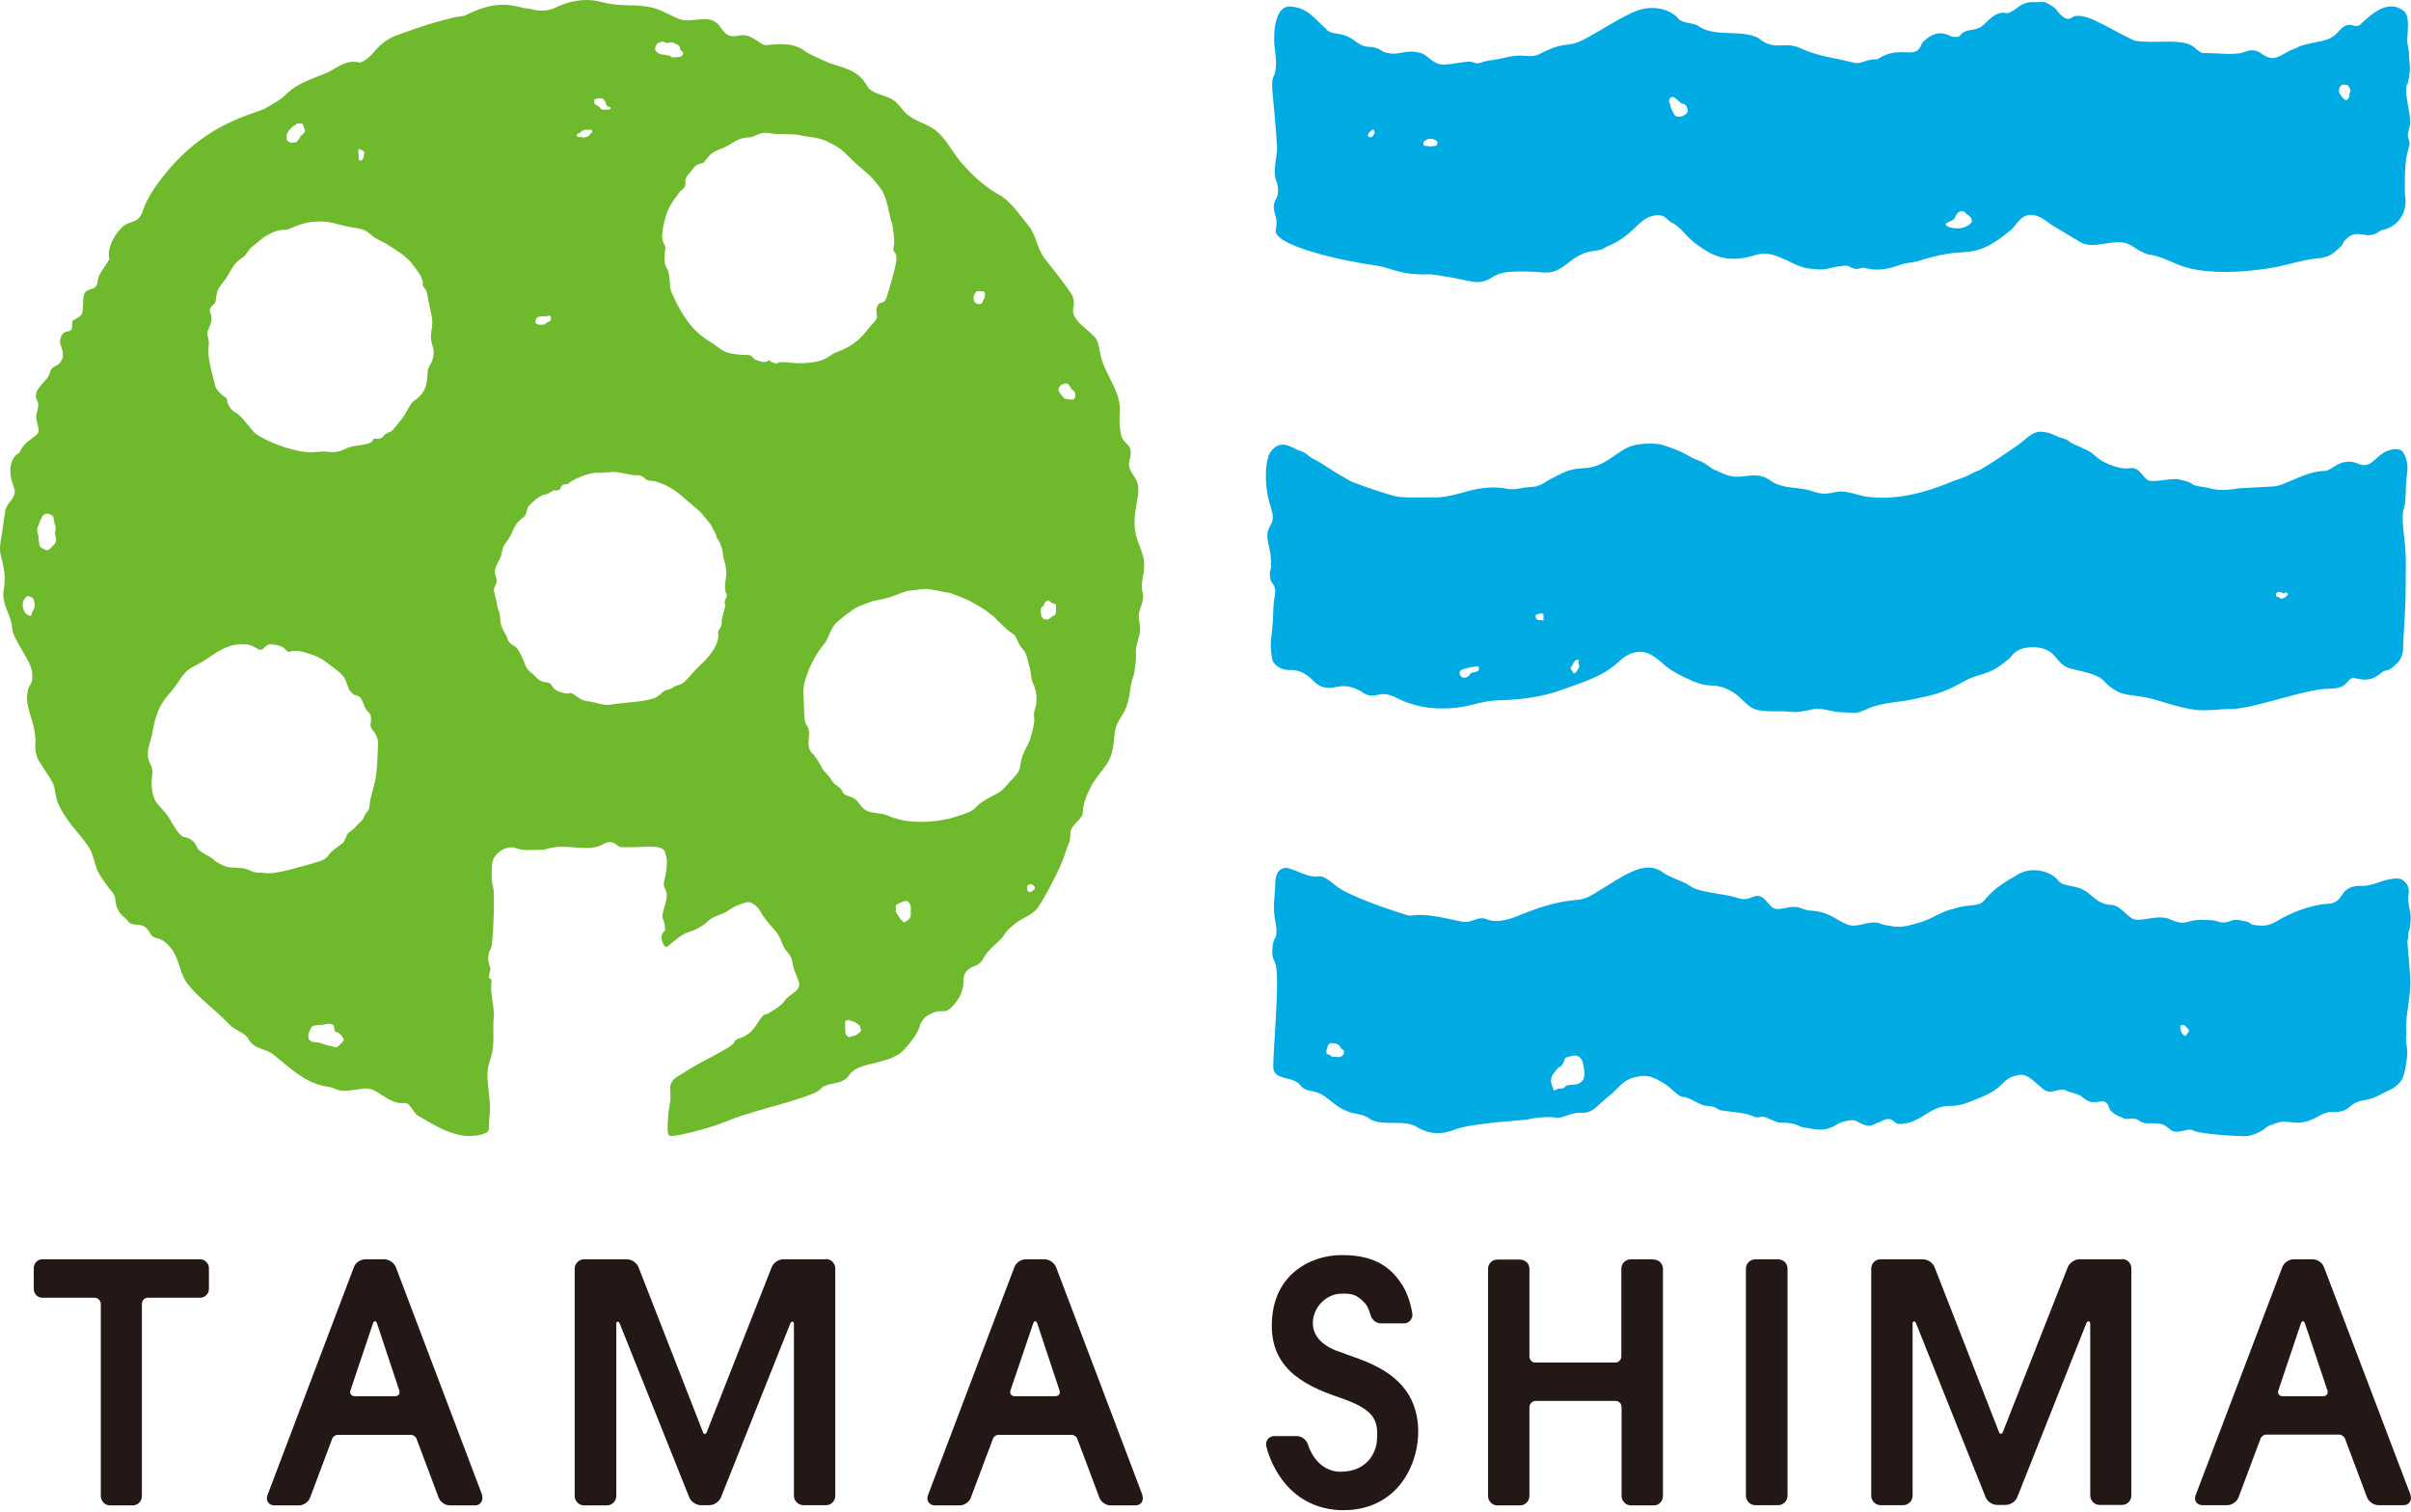
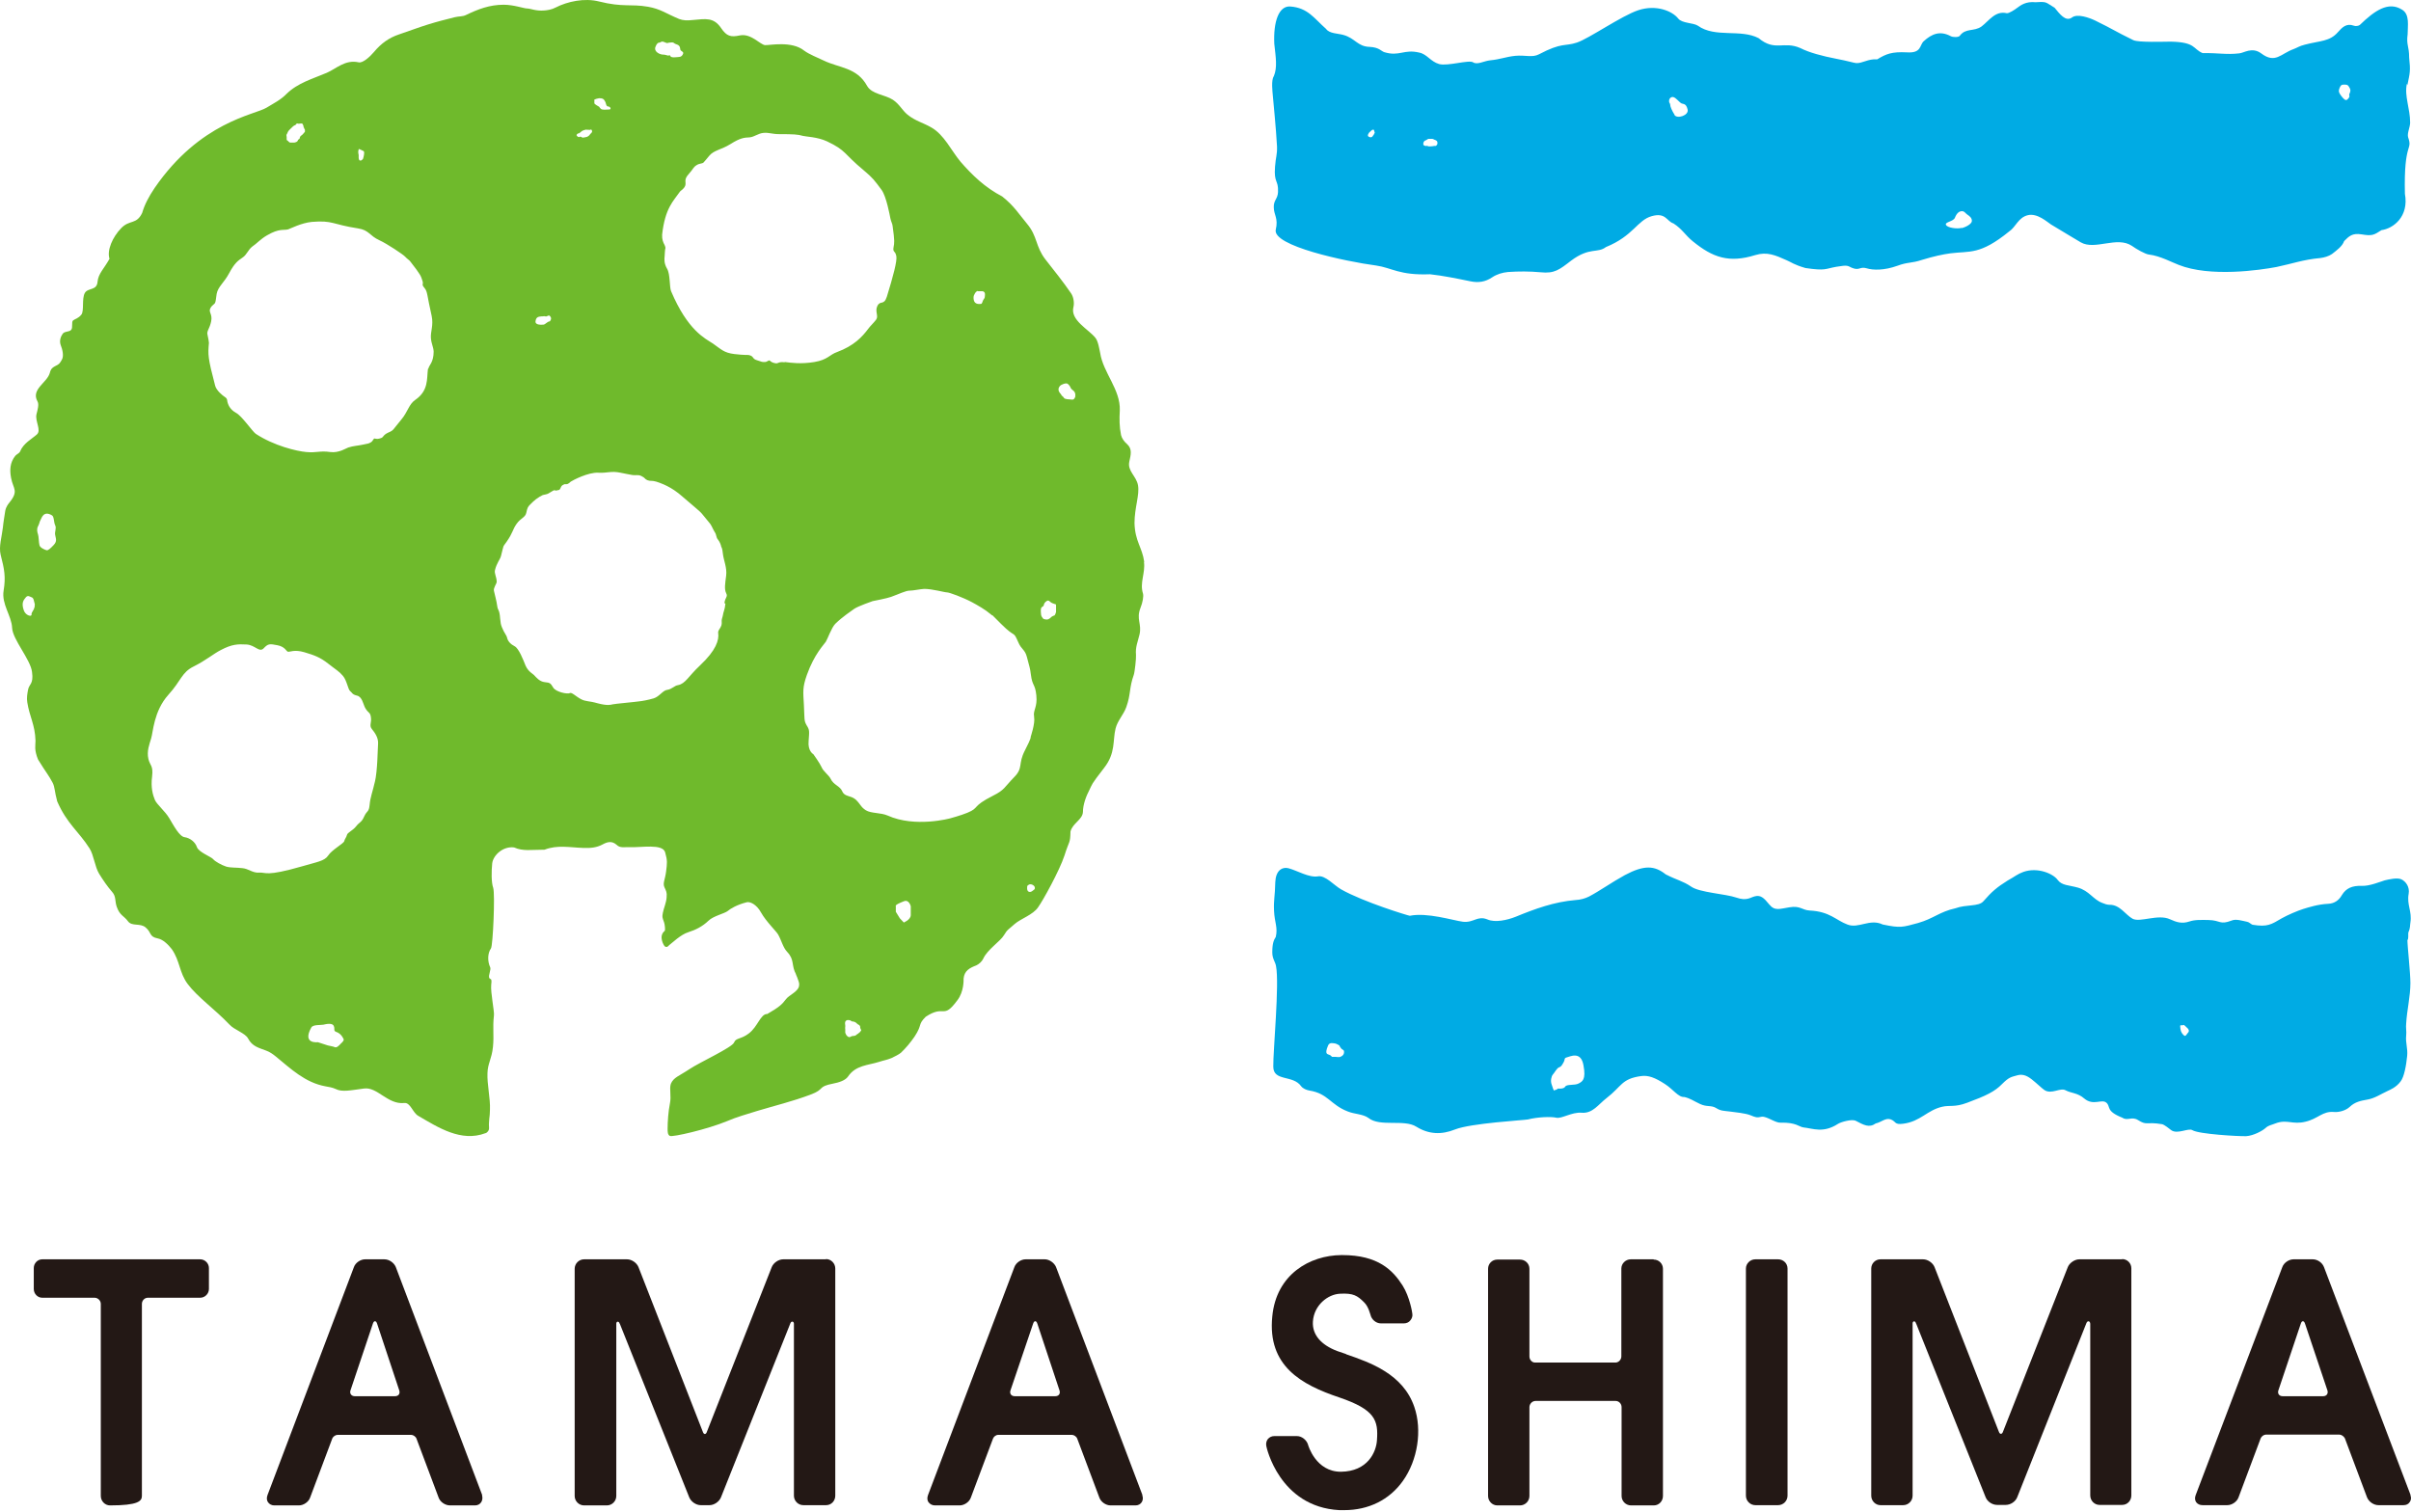
<svg xmlns="http://www.w3.org/2000/svg" width="110" height="69" viewBox="0 0 110 69" fill="none">
  <path d="M49.067 18.077C49.044 18.157 48.999 18.214 48.976 18.225C48.942 18.248 48.817 18.225 48.817 18.225C48.817 18.225 48.578 18.225 48.544 18.157C48.522 18.1 48.419 18.055 48.419 18.009C48.419 17.986 48.294 17.907 48.294 17.77C48.294 17.725 48.306 17.679 48.351 17.622C48.408 17.543 48.635 17.463 48.703 17.508C48.772 17.554 48.828 17.634 48.851 17.702C48.885 17.77 48.931 17.781 48.988 17.838C49.044 17.895 49.078 17.986 49.056 18.066L49.067 18.077ZM48.169 27.963C48.169 27.963 48.135 28.077 48.101 28.088C48.067 28.088 48.01 28.123 47.976 28.145C47.942 28.168 47.874 28.27 47.749 28.27C47.715 28.27 47.612 28.248 47.601 28.236C47.601 28.225 47.567 28.202 47.533 28.145C47.498 28.1 47.487 27.986 47.487 27.907V27.827C47.498 27.724 47.51 27.713 47.601 27.656C47.635 27.633 47.601 27.531 47.749 27.429C47.851 27.349 47.919 27.485 47.965 27.497C47.999 27.52 48.01 27.52 48.067 27.542C48.124 27.577 48.181 27.542 48.181 27.622C48.181 27.622 48.181 27.702 48.181 27.736C48.181 27.77 48.181 27.804 48.181 27.816C48.181 27.838 48.181 27.861 48.181 27.872C48.181 27.895 48.181 27.907 48.181 27.929M47.18 32.719C47.237 33.003 47.021 33.629 47.021 33.629C47.021 33.629 47.089 33.606 46.76 34.243C46.43 34.88 46.703 35.028 46.26 35.472C45.816 35.927 45.839 36.041 45.316 36.302C44.304 36.814 44.714 36.848 44.134 37.087C43.827 37.212 43.361 37.338 43.361 37.338C43.361 37.338 41.758 37.781 40.496 37.212C40.189 37.076 39.746 37.121 39.507 36.974C39.269 36.826 39.269 36.7 39.041 36.484C38.803 36.279 38.541 36.371 38.428 36.109C38.325 35.859 38.03 35.825 37.893 35.529C37.825 35.381 37.552 35.187 37.484 35.005C37.404 34.823 37.109 34.414 37.109 34.414C37.109 34.414 36.847 34.277 36.893 33.811C36.927 33.344 36.938 33.31 36.802 33.094C36.677 32.878 36.711 32.821 36.677 32.161C36.643 31.547 36.609 31.376 36.813 30.796C37.154 29.84 37.598 29.408 37.677 29.283C37.757 29.158 37.939 28.635 38.109 28.464C38.462 28.123 38.791 27.918 38.973 27.781C39.155 27.656 39.814 27.429 39.814 27.429C39.814 27.429 40.474 27.303 40.655 27.235C41.031 27.099 41.326 26.951 41.497 26.951C41.667 26.951 41.963 26.883 42.167 26.871C42.542 26.871 43.088 27.03 43.202 27.03C43.315 27.03 43.929 27.258 44.338 27.474C44.611 27.622 44.952 27.816 45.191 28.02C45.43 28.225 45.009 27.793 45.68 28.475C46.35 29.146 46.214 28.748 46.453 29.294C46.6 29.647 46.76 29.624 46.851 29.977C46.964 30.421 46.998 30.478 47.032 30.773C47.101 31.331 47.226 31.183 47.282 31.729C47.339 32.275 47.123 32.412 47.18 32.696M47.214 40.534C47.214 40.591 47.157 40.603 47.078 40.671C47.032 40.705 46.885 40.739 46.862 40.569C46.862 40.534 46.862 40.5 46.862 40.477C46.862 40.398 46.907 40.386 46.976 40.352C47.078 40.33 47.226 40.421 47.214 40.523V40.534ZM41.553 41.752C41.553 41.968 41.235 42.093 41.235 42.093L41.053 41.9L40.871 41.604V41.342C40.871 41.342 40.792 41.297 41.235 41.126C41.474 41.023 41.553 41.353 41.553 41.353C41.553 41.353 41.553 41.524 41.553 41.74M39.269 47.03C39.246 47.087 39.269 47.076 39.2 47.121C39.144 47.167 39.155 47.167 39.109 47.19C39.064 47.212 39.075 47.235 39.007 47.258C38.939 47.281 38.894 47.258 38.837 47.292C38.791 47.315 38.769 47.337 38.712 47.315C38.666 47.303 38.621 47.235 38.609 47.224C38.598 47.201 38.553 47.11 38.564 47.099C38.564 47.076 38.564 46.996 38.564 46.973C38.564 46.951 38.553 46.882 38.564 46.86C38.564 46.837 38.564 46.825 38.564 46.791C38.564 46.757 38.53 46.655 38.587 46.587C38.632 46.53 38.712 46.541 38.769 46.553C38.814 46.553 38.848 46.621 38.905 46.609C38.95 46.609 39.007 46.632 39.041 46.655C39.075 46.678 39.098 46.712 39.132 46.734C39.155 46.757 39.2 46.757 39.234 46.814C39.257 46.871 39.234 46.871 39.257 46.928C39.28 46.985 39.303 46.996 39.28 47.053M35.79 16.53C35.506 16.496 35.517 16.598 35.381 16.576C35.245 16.553 35.176 16.507 35.131 16.462C35.074 16.405 35.017 16.519 34.892 16.519C34.767 16.519 34.779 16.519 34.54 16.439C34.301 16.371 34.415 16.257 34.165 16.2C34.108 16.189 33.983 16.212 33.505 16.155C33.028 16.098 32.903 15.938 32.528 15.677C32.164 15.438 31.38 15.085 30.618 13.288C30.539 13.106 30.584 12.514 30.436 12.264C30.288 12.014 30.311 11.809 30.323 11.695C30.323 11.581 30.345 11.422 30.345 11.388C30.345 11.365 30.391 11.32 30.323 11.183C30.254 11.058 30.198 10.921 30.209 10.705C30.345 9.488 30.721 9.181 31.027 8.737C31.061 8.692 31.209 8.623 31.266 8.464C31.312 8.305 31.187 8.202 31.414 7.952C31.641 7.702 31.619 7.634 31.789 7.531C31.914 7.452 32.028 7.474 32.096 7.418C32.164 7.349 32.221 7.27 32.357 7.11C32.573 6.849 32.903 6.837 33.324 6.576C33.79 6.28 33.971 6.28 34.199 6.268C34.426 6.246 34.585 6.086 34.835 6.064C35.086 6.041 35.222 6.121 35.552 6.121C36.2 6.121 36.404 6.132 36.631 6.2C36.734 6.234 37.302 6.246 37.734 6.451C38.621 6.871 38.484 7.008 39.405 7.77C39.814 8.111 39.905 8.237 40.224 8.669C40.44 8.965 40.599 9.841 40.621 9.954C40.655 10.125 40.712 10.193 40.724 10.307C40.826 11.024 40.803 11.092 40.769 11.274C40.724 11.536 40.837 11.411 40.894 11.684C40.94 11.9 40.746 12.617 40.462 13.538C40.326 13.959 40.167 13.686 40.03 13.959C39.905 14.209 40.098 14.414 39.973 14.585C39.883 14.71 39.689 14.892 39.61 15.006C39.337 15.37 38.962 15.779 38.189 16.064C37.836 16.189 37.768 16.416 37.154 16.519C36.529 16.621 36.086 16.553 35.813 16.519M33.096 27.542C33.074 27.816 32.994 27.941 32.983 28.066C32.96 28.191 32.926 28.236 32.926 28.327C32.926 28.418 32.949 28.498 32.869 28.635C32.789 28.76 32.755 28.805 32.767 28.885C32.812 29.203 32.676 29.67 31.937 30.364C31.402 30.864 31.277 31.194 30.936 31.262C30.766 31.285 30.664 31.445 30.436 31.479C30.243 31.501 30.084 31.786 29.823 31.866C29.55 31.945 29.288 31.991 29.163 32.002C29.038 32.025 28.026 32.116 27.947 32.139C27.867 32.161 27.708 32.207 27.276 32.093C26.844 31.968 26.742 32.025 26.503 31.9C26.265 31.774 26.083 31.57 25.992 31.627C25.901 31.683 25.366 31.581 25.241 31.376C25.116 31.172 25.094 31.149 24.855 31.126C24.616 31.103 24.457 30.898 24.389 30.83C24.332 30.751 24.105 30.66 23.98 30.375C23.866 30.091 23.673 29.59 23.48 29.488C23.298 29.397 23.173 29.26 23.139 29.112C23.105 28.965 23.014 28.908 22.9 28.623C22.843 28.475 22.843 28.441 22.82 28.236C22.786 27.77 22.718 27.895 22.684 27.645C22.65 27.395 22.582 27.178 22.536 26.962C22.502 26.826 22.661 26.632 22.661 26.553C22.661 26.325 22.547 26.177 22.582 26.018C22.661 25.688 22.809 25.54 22.854 25.381C23.002 24.812 22.923 24.994 23.105 24.733C23.411 24.3 23.377 24.175 23.57 23.902C23.764 23.629 23.968 23.618 24.014 23.39C24.059 23.163 24.093 23.117 24.184 23.026C24.275 22.935 24.366 22.844 24.457 22.776C24.548 22.707 24.696 22.616 24.753 22.594C24.809 22.571 24.957 22.56 25.026 22.514C25.094 22.468 25.128 22.457 25.196 22.412C25.332 22.321 25.332 22.412 25.401 22.378C25.457 22.355 25.526 22.389 25.571 22.275C25.617 22.161 25.639 22.15 25.73 22.105C25.799 22.07 25.799 22.116 25.901 22.082C25.992 22.036 25.935 22.059 26.037 21.979C26.14 21.911 26.833 21.547 27.288 21.57C27.731 21.593 27.867 21.479 28.311 21.57C28.549 21.615 28.629 21.638 28.834 21.672C29.038 21.706 29.106 21.638 29.277 21.729C29.447 21.809 29.402 21.854 29.538 21.911C29.686 21.968 29.72 21.911 29.948 21.979C30.175 22.059 30.618 22.195 31.152 22.673C31.539 23.015 31.937 23.322 32.039 23.458C32.153 23.595 32.312 23.788 32.403 23.902C32.482 24.016 32.528 24.152 32.608 24.277C32.698 24.402 32.664 24.516 32.755 24.619C32.846 24.732 32.892 24.869 32.903 24.937C32.926 25.006 32.949 24.971 32.983 25.279C33.017 25.574 33.176 25.904 33.13 26.268C33.085 26.621 33.039 26.883 33.13 27.065C33.221 27.235 33.085 27.247 33.051 27.52M24.696 14.437C24.832 14.437 24.798 14.414 24.889 14.437C24.969 14.46 25.026 14.346 25.094 14.425C25.196 14.539 25.105 14.63 25.094 14.653C25.082 14.676 25.037 14.653 24.969 14.71C24.901 14.767 24.809 14.824 24.787 14.812C24.764 14.812 24.4 14.858 24.434 14.653C24.457 14.471 24.559 14.448 24.696 14.437ZM26.31 6.143C26.31 6.143 26.367 6.075 26.401 6.086C26.435 6.086 26.48 6.03 26.503 6.018C26.526 6.007 26.537 5.984 26.56 5.973C26.583 5.961 26.606 5.95 26.64 5.939C26.674 5.939 26.708 5.916 26.719 5.916C26.731 5.916 26.901 5.927 26.924 5.927C26.947 5.927 26.969 5.87 27.003 5.95C27.049 6.03 26.947 6.098 26.924 6.121C26.913 6.155 26.844 6.223 26.776 6.246C26.697 6.268 26.617 6.28 26.583 6.28C26.549 6.28 26.503 6.212 26.446 6.246C26.39 6.28 26.333 6.212 26.321 6.2C26.321 6.2 26.287 6.155 26.321 6.143M27.106 4.573C27.106 4.517 27.333 4.482 27.333 4.482C27.492 4.482 27.538 4.505 27.595 4.608C27.663 4.71 27.64 4.846 27.742 4.858C27.845 4.858 27.901 4.983 27.811 4.994C27.742 4.994 27.572 5.017 27.47 4.994C27.401 4.983 27.333 4.869 27.333 4.869C27.333 4.869 27.117 4.755 27.117 4.71C27.117 4.687 27.117 4.63 27.117 4.573M29.902 2.15C29.982 1.911 30.095 1.945 30.095 1.945C30.22 1.866 30.254 1.9 30.368 1.945C30.47 1.991 30.47 1.945 30.539 1.945C30.607 1.945 30.698 1.911 30.755 1.968C30.811 2.014 30.868 2.014 30.948 2.059C31.027 2.116 31.027 2.184 31.039 2.264C31.061 2.344 31.209 2.355 31.164 2.457C31.096 2.628 30.959 2.594 30.914 2.605C30.868 2.605 30.63 2.651 30.584 2.56C30.539 2.48 30.561 2.537 30.482 2.537C30.414 2.526 30.357 2.491 30.243 2.491C30.129 2.491 29.823 2.378 29.902 2.139M44.611 13.288H44.816C44.873 13.288 44.918 13.333 44.929 13.367C44.952 13.402 44.929 13.549 44.929 13.561C44.929 13.584 44.918 13.606 44.861 13.686C44.816 13.766 44.816 13.868 44.748 13.868C44.679 13.868 44.407 13.925 44.418 13.561C44.418 13.458 44.532 13.276 44.611 13.276M19.524 16.837C19.467 17.292 19.558 17.827 18.944 18.248C18.648 18.453 18.614 18.783 18.308 19.147C17.898 19.636 17.978 19.624 17.716 19.738C17.466 19.852 17.512 19.943 17.387 19.988C17.262 20.034 17.182 20.034 17.103 20.011C17.034 19.988 17.034 20.114 16.921 20.182C16.818 20.239 16.818 20.239 16.58 20.284C16.33 20.341 16.125 20.341 15.886 20.421C15.829 20.432 15.466 20.682 15.068 20.626C14.59 20.557 14.443 20.671 13.977 20.626C13.545 20.591 12.499 20.341 11.669 19.795C11.51 19.681 11.033 18.976 10.771 18.84C10.521 18.703 10.43 18.509 10.396 18.407C10.35 18.305 10.396 18.202 10.271 18.123C10.146 18.043 9.873 17.816 9.816 17.599C9.475 16.302 9.487 16.189 9.532 15.643C9.532 15.586 9.498 15.415 9.464 15.256C9.43 15.097 9.566 14.994 9.634 14.664C9.703 14.323 9.498 14.243 9.6 14.061C9.668 13.925 9.782 13.891 9.816 13.811C9.85 13.72 9.85 13.629 9.884 13.413C9.941 13.083 10.225 12.901 10.453 12.469C10.714 11.979 10.873 11.888 11.067 11.752C11.26 11.627 11.317 11.399 11.51 11.251C11.714 11.115 11.885 10.91 12.181 10.739C12.749 10.409 12.919 10.523 13.147 10.466C13.249 10.432 13.749 10.171 14.227 10.125C15.193 10.046 15.147 10.239 16.33 10.421C16.852 10.501 16.841 10.751 17.319 10.967C17.648 11.115 18.398 11.615 18.478 11.706C18.592 11.832 18.683 11.866 18.739 11.957C19.194 12.537 19.206 12.605 19.262 12.776C19.353 13.026 19.194 12.935 19.376 13.151C19.512 13.322 19.478 13.47 19.694 14.414C19.785 14.846 19.637 15.131 19.66 15.427C19.683 15.7 19.774 15.825 19.785 16.041C19.785 16.541 19.569 16.667 19.547 16.814M17.114 35.631C16.989 36.177 16.898 36.359 16.864 36.723C16.83 37.076 16.75 36.962 16.614 37.258C16.489 37.542 16.409 37.497 16.25 37.702C16.091 37.906 15.852 37.986 15.829 38.1C15.807 38.202 15.727 38.282 15.704 38.384C15.682 38.487 15.136 38.782 14.977 39.033C14.806 39.294 14.465 39.328 13.772 39.533C12.112 40.011 12.146 39.795 11.828 39.818C11.521 39.84 11.339 39.636 11.055 39.613C10.771 39.579 10.544 39.602 10.328 39.545C10.112 39.476 9.805 39.306 9.725 39.203C9.646 39.101 9.066 38.885 8.986 38.657C8.907 38.418 8.668 38.236 8.429 38.202C8.191 38.179 7.929 37.679 7.725 37.338C7.52 36.996 7.156 36.712 7.065 36.496C6.974 36.279 6.872 35.927 6.94 35.426C6.997 34.926 6.849 34.949 6.77 34.63C6.69 34.266 6.815 33.97 6.895 33.697C6.986 33.424 7.008 32.457 7.679 31.706C8.27 31.058 8.282 30.682 8.839 30.409C9.407 30.125 9.725 29.84 10.078 29.659C10.578 29.397 10.839 29.385 11.248 29.408C11.646 29.431 11.828 29.795 12.033 29.579C12.237 29.363 12.306 29.374 12.658 29.442C13.01 29.511 13.056 29.715 13.135 29.738C13.215 29.761 13.42 29.624 13.886 29.761C14.34 29.897 14.602 29.988 14.977 30.284C15.352 30.58 15.466 30.625 15.648 30.842C15.829 31.058 15.875 31.456 15.977 31.536C16.079 31.615 16.057 31.683 16.284 31.74C16.523 31.786 16.568 32.127 16.659 32.298C16.807 32.559 16.887 32.48 16.921 32.719C16.966 32.98 16.83 33.094 16.966 33.265C17.103 33.435 17.262 33.652 17.25 33.925C17.228 34.209 17.228 35.142 17.103 35.688M15.591 47.576C15.443 47.747 15.352 47.815 15.273 47.781C15.204 47.747 15.034 47.724 14.954 47.702C14.875 47.679 14.499 47.554 14.499 47.554C14.499 47.554 13.772 47.656 14.204 46.882C14.284 46.746 14.624 46.78 14.75 46.757C14.886 46.723 15.17 46.666 15.227 46.814C15.295 46.951 15.193 47.03 15.341 47.087C15.488 47.133 15.579 47.246 15.614 47.303C15.693 47.44 15.727 47.44 15.579 47.599M13.079 6.143C13.079 6.143 13.113 6.064 13.135 6.018C13.158 5.984 13.158 5.973 13.192 5.939C13.226 5.904 13.238 5.893 13.272 5.859C13.295 5.836 13.317 5.825 13.329 5.802C13.351 5.779 13.386 5.757 13.397 5.745C13.42 5.722 13.442 5.722 13.465 5.711C13.499 5.7 13.511 5.654 13.533 5.643C13.556 5.62 13.613 5.654 13.647 5.643C13.681 5.643 13.772 5.62 13.795 5.643C13.817 5.666 13.829 5.711 13.84 5.734C13.851 5.768 13.851 5.836 13.874 5.836C13.874 5.836 13.886 5.893 13.908 5.904C13.908 5.927 13.92 5.984 13.908 6.018C13.886 6.041 13.863 6.064 13.829 6.109C13.795 6.155 13.749 6.177 13.726 6.2C13.704 6.223 13.692 6.234 13.681 6.268C13.681 6.291 13.681 6.314 13.658 6.337C13.624 6.359 13.601 6.371 13.59 6.405C13.59 6.439 13.522 6.485 13.499 6.485C13.488 6.496 13.442 6.507 13.408 6.507C13.363 6.507 13.272 6.507 13.238 6.507C13.204 6.507 13.135 6.428 13.135 6.428C13.135 6.428 13.067 6.394 13.079 6.359C13.079 6.325 13.079 6.303 13.079 6.257C13.079 6.212 13.056 6.166 13.079 6.121M16.352 6.837C16.386 6.758 16.432 6.837 16.466 6.837C16.5 6.837 16.512 6.871 16.568 6.883C16.614 6.906 16.614 6.928 16.614 6.985C16.614 7.031 16.602 7.099 16.591 7.144C16.58 7.201 16.557 7.258 16.557 7.258C16.557 7.258 16.477 7.338 16.455 7.326C16.421 7.326 16.398 7.326 16.386 7.292C16.375 7.258 16.364 7.247 16.364 7.201C16.364 7.144 16.364 7.122 16.364 7.076C16.364 7.031 16.318 6.94 16.364 6.837M2.45 24.869C2.291 25.04 2.189 25.119 2.132 25.108C2.064 25.096 1.825 24.994 1.802 24.88C1.768 24.767 1.768 24.471 1.734 24.38C1.7 24.289 1.666 24.141 1.734 24.016C1.802 23.891 1.802 23.8 1.848 23.731C1.893 23.663 1.973 23.276 2.371 23.515C2.473 23.572 2.45 23.834 2.518 23.97C2.587 24.107 2.484 24.266 2.518 24.414C2.541 24.562 2.621 24.687 2.45 24.869ZM1.564 27.724C1.552 27.85 1.427 27.929 1.439 28.043C1.45 28.157 1.166 28.088 1.086 27.85C0.961 27.497 1.086 27.372 1.177 27.258C1.268 27.144 1.359 27.224 1.45 27.258C1.541 27.281 1.552 27.463 1.575 27.52C1.598 27.577 1.586 27.588 1.575 27.724M52.205 25.643C52.114 24.971 51.784 24.71 51.761 23.868C51.761 23.163 52 22.582 51.92 22.139C51.841 21.718 51.432 21.49 51.523 21.069C51.591 20.751 51.67 20.489 51.42 20.262C51.295 20.159 51.181 20 51.147 19.852C51.068 19.465 51.068 19.113 51.09 18.726C51.125 17.77 50.329 17.008 50.193 16.098C50.158 15.938 50.102 15.563 49.977 15.415C49.658 15.017 48.817 14.607 48.976 14.005C49.022 13.811 48.976 13.538 48.863 13.379C48.499 12.844 48.09 12.344 47.692 11.832C47.237 11.24 47.339 10.785 46.862 10.216C46.498 9.784 46.282 9.408 45.725 8.965C44.941 8.555 44.361 7.998 43.827 7.383C43.406 6.883 43.077 6.143 42.486 5.813C42.11 5.597 41.758 5.518 41.406 5.233C41.156 5.028 41.042 4.755 40.735 4.551C40.36 4.312 39.78 4.3 39.564 3.925C39.098 3.072 38.291 3.106 37.586 2.765C37.302 2.628 36.916 2.48 36.688 2.309C36.12 1.854 35.12 2.071 34.904 2.059C34.676 2.036 34.267 1.513 33.755 1.616C33.335 1.707 33.153 1.65 32.903 1.286C32.562 0.774 32.175 0.865 31.641 0.91C31.334 0.944 31.164 0.933 30.982 0.865C30.357 0.603 30.141 0.41 29.561 0.307C28.777 0.171 28.424 0.341 27.333 0.068C26.662 -0.102 25.889 0.068 25.355 0.341C25.162 0.444 24.969 0.467 24.832 0.478C24.446 0.512 24.207 0.387 24.048 0.387C23.9 0.387 23.445 0.216 22.979 0.216C22.331 0.216 21.809 0.421 21.263 0.683C21.115 0.762 20.922 0.74 20.751 0.785C20.342 0.887 19.933 0.99 19.535 1.115C19.092 1.251 18.648 1.422 18.205 1.57C17.762 1.718 17.398 1.968 17.057 2.378C16.875 2.594 16.546 2.89 16.364 2.844C15.75 2.708 15.352 3.129 14.909 3.322C14.272 3.595 13.59 3.777 13.067 4.289C12.817 4.551 12.476 4.721 12.158 4.915C11.612 5.245 9.134 5.552 7.054 8.578C6.793 8.965 6.599 9.329 6.486 9.716C6.224 10.262 5.917 10.011 5.531 10.409C5.133 10.819 4.871 11.422 4.996 11.809C4.746 12.264 4.485 12.48 4.451 12.855C4.417 13.276 4.019 13.117 3.871 13.367C3.723 13.629 3.848 14.187 3.712 14.357C3.576 14.528 3.428 14.55 3.337 14.619C3.246 14.687 3.337 14.96 3.246 15.051C3.166 15.153 2.939 15.108 2.859 15.233C2.769 15.358 2.7 15.552 2.769 15.745C2.848 15.938 2.928 16.257 2.814 16.428C2.712 16.598 2.712 16.61 2.507 16.712C2.337 16.803 2.302 16.894 2.268 17.031C2.132 17.474 1.404 17.77 1.711 18.316C1.791 18.453 1.711 18.714 1.666 18.896C1.586 19.215 1.905 19.636 1.677 19.829C1.461 20.023 1.063 20.227 0.916 20.603C0.882 20.682 0.757 20.728 0.7 20.796C0.45 21.103 0.438 21.456 0.506 21.809C0.597 22.309 0.87 22.389 0.427 22.935C0.268 23.128 0.245 23.265 0.234 23.345C0.2 23.583 0.154 23.822 0.131 24.073C0.086 24.482 -0.062 24.937 0.029 25.313C0.2 25.973 0.268 26.325 0.165 26.951C0.063 27.565 0.529 28.1 0.552 28.646C0.575 29.181 1.393 30.091 1.461 30.66C1.541 31.228 1.325 31.206 1.279 31.479C1.245 31.661 1.211 31.854 1.245 32.047C1.348 32.707 1.598 33.06 1.62 33.8C1.62 34.027 1.552 34.198 1.734 34.653C2.132 35.301 2.2 35.335 2.405 35.722C2.507 35.927 2.484 36.097 2.609 36.564C3.053 37.588 3.587 37.929 4.087 38.714C4.28 39.021 4.326 39.545 4.519 39.863C4.701 40.159 4.894 40.443 5.122 40.705C5.303 40.91 5.235 41.114 5.326 41.376C5.463 41.774 5.656 41.786 5.838 42.036C6.02 42.286 6.395 42.104 6.645 42.32C6.929 42.559 6.793 42.741 7.202 42.821C7.44 42.867 7.679 43.105 7.838 43.31C8.213 43.845 8.179 44.391 8.566 44.903C9.009 45.495 9.793 46.041 10.476 46.757C10.68 46.985 11.192 47.144 11.317 47.383C11.51 47.758 11.828 47.815 12.146 47.94C12.306 47.997 12.453 48.1 12.59 48.213C13.272 48.771 13.92 49.397 14.841 49.567C14.977 49.59 15.181 49.624 15.318 49.692C15.614 49.84 15.989 49.749 16.602 49.67C17.216 49.579 17.682 50.409 18.444 50.33C18.728 50.295 18.83 50.785 19.092 50.921C19.99 51.444 21.036 52.127 22.15 51.706C22.172 51.706 22.241 51.672 22.297 51.569C22.331 51.49 22.297 51.365 22.309 51.24C22.331 50.853 22.343 51.035 22.354 50.625C22.377 50.136 22.218 49.465 22.241 48.964C22.252 48.521 22.434 48.327 22.491 47.77C22.547 47.201 22.468 46.928 22.536 46.325C22.559 46.143 22.377 45.29 22.411 44.937C22.456 44.584 22.366 44.721 22.32 44.618C22.275 44.505 22.411 44.243 22.366 44.141C22.229 43.845 22.252 43.481 22.4 43.276C22.491 43.139 22.593 40.796 22.502 40.512C22.411 40.261 22.422 39.738 22.456 39.397C22.502 39.01 22.968 38.6 23.457 38.669C23.866 38.851 24.23 38.771 24.844 38.771C25.435 38.544 25.98 38.669 26.617 38.691C26.935 38.703 27.219 38.68 27.492 38.532C27.72 38.407 27.924 38.361 28.14 38.555C28.288 38.703 28.492 38.646 28.686 38.657C29.265 38.68 30.22 38.487 30.345 38.885C30.459 39.283 30.436 39.385 30.391 39.761C30.345 40.136 30.232 40.295 30.311 40.477C30.391 40.66 30.436 40.705 30.414 40.944C30.402 41.183 30.277 41.456 30.243 41.649C30.209 41.854 30.209 41.831 30.3 42.093C30.323 42.15 30.368 42.446 30.323 42.48C30.027 42.719 30.288 43.151 30.334 43.185C30.459 43.265 30.516 43.117 30.584 43.083C30.641 43.048 31.061 42.639 31.402 42.537C31.732 42.434 32.05 42.275 32.323 42.013C32.539 41.797 33.062 41.683 33.199 41.57C33.335 41.456 33.619 41.285 34.062 41.171C34.21 41.126 34.517 41.262 34.722 41.638C34.949 42.047 35.438 42.514 35.506 42.65C35.654 42.912 35.722 43.231 35.915 43.435C36.268 43.811 36.086 44.038 36.325 44.471C36.234 44.3 36.495 44.823 36.461 44.937C36.461 45.244 35.995 45.392 35.847 45.608C35.688 45.824 35.54 45.961 35.006 46.268C34.699 46.257 34.574 46.848 34.165 47.155C33.812 47.428 33.574 47.349 33.494 47.565C33.414 47.792 31.937 48.464 31.459 48.782C30.982 49.101 30.732 49.158 30.607 49.453C30.527 49.704 30.641 49.988 30.561 50.375C30.493 50.705 30.459 51.183 30.459 51.501C30.459 51.638 30.459 51.774 30.561 51.831C30.675 51.899 32.289 51.524 33.164 51.16C33.608 50.967 34.074 50.841 34.54 50.694C35.336 50.455 36.177 50.25 36.961 49.954C37.677 49.692 37.257 49.59 38.018 49.442C38.257 49.397 38.564 49.306 38.689 49.124C39.041 48.6 39.61 48.612 40.11 48.452C40.349 48.373 40.44 48.373 40.667 48.282C40.769 48.236 41.042 48.1 41.11 48.031C41.337 47.812 41.542 47.569 41.724 47.303C42.099 46.734 41.86 46.769 42.236 46.393C43.122 45.813 43.008 46.553 43.679 45.642C43.986 45.244 43.963 44.709 43.963 44.653C43.997 44.289 44.248 44.163 44.543 44.05C44.668 43.993 44.804 43.868 44.861 43.742C45.043 43.333 45.646 42.946 45.805 42.673C45.964 42.4 46.021 42.411 46.294 42.161C46.566 41.922 47.135 41.74 47.362 41.399C47.578 41.103 48.34 39.727 48.567 39.033C48.783 38.339 48.828 38.509 48.84 37.941C48.942 37.554 49.386 37.406 49.408 37.053C49.408 36.712 49.556 36.325 49.704 36.041C49.852 35.756 49.738 35.859 50.374 35.039C50.909 34.357 50.761 33.788 50.897 33.242C50.988 32.878 51.261 32.616 51.386 32.264C51.602 31.661 51.511 31.399 51.727 30.796C51.773 30.671 51.841 30.034 51.829 29.886C51.795 29.522 51.909 29.294 51.989 28.953C52.102 28.464 51.829 28.259 52.034 27.736C52.136 27.486 52.182 27.201 52.148 27.087C51.989 26.587 52.261 26.154 52.193 25.643" fill="#6FBA2C" />
-   <path d="M9.134 57.462H1.927C1.712 57.462 1.541 57.645 1.541 57.861V58.816C1.541 59.032 1.712 59.215 1.927 59.215H4.315C4.462 59.215 4.599 59.34 4.599 59.499V68.259C4.599 68.498 4.792 68.691 5.019 68.691H6.054C6.293 68.691 6.474 68.498 6.474 68.259V59.499C6.474 59.34 6.599 59.215 6.747 59.215H9.134C9.35 59.215 9.532 59.032 9.532 58.816V57.861C9.532 57.645 9.35 57.462 9.134 57.462Z" fill="#231815" />
+   <path d="M9.134 57.462H1.927C1.712 57.462 1.541 57.645 1.541 57.861V58.816C1.541 59.032 1.712 59.215 1.927 59.215H4.315C4.462 59.215 4.599 59.34 4.599 59.499V68.259C4.599 68.498 4.792 68.691 5.019 68.691C6.293 68.691 6.474 68.498 6.474 68.259V59.499C6.474 59.34 6.599 59.215 6.747 59.215H9.134C9.35 59.215 9.532 59.032 9.532 58.816V57.861C9.532 57.645 9.35 57.462 9.134 57.462Z" fill="#231815" />
  <path d="M48.147 63.708H46.294C46.135 63.708 46.055 63.583 46.101 63.447L47.135 60.398C47.181 60.25 47.283 60.25 47.328 60.398L48.34 63.447C48.386 63.594 48.306 63.708 48.147 63.708ZM52.125 68.225L48.181 57.815C48.101 57.622 47.874 57.462 47.669 57.462H46.794C46.578 57.462 46.351 57.622 46.282 57.815L42.338 68.225C42.293 68.35 42.304 68.463 42.361 68.543C42.429 68.634 42.531 68.691 42.656 68.691H43.782C43.998 68.691 44.225 68.532 44.293 68.338L45.305 65.642C45.339 65.551 45.441 65.472 45.544 65.472H48.908C48.999 65.472 49.113 65.551 49.147 65.642L50.159 68.338C50.227 68.532 50.454 68.691 50.67 68.691H51.807C51.932 68.691 52.034 68.634 52.091 68.543C52.148 68.452 52.159 68.338 52.114 68.225" fill="#231815" />
  <path d="M18.035 63.708H16.182C16.034 63.708 15.943 63.583 15.989 63.447L17.012 60.398C17.057 60.25 17.16 60.25 17.205 60.398L18.217 63.447C18.262 63.594 18.183 63.708 18.023 63.708M22.002 68.225L18.058 57.815C17.978 57.622 17.762 57.462 17.535 57.462H16.659C16.443 57.462 16.216 57.622 16.148 57.815L12.203 68.225C12.158 68.35 12.169 68.463 12.226 68.543C12.283 68.634 12.397 68.691 12.51 68.691H13.636C13.852 68.691 14.079 68.532 14.147 68.338L15.159 65.642C15.193 65.551 15.307 65.472 15.398 65.472H18.762C18.853 65.472 18.967 65.551 19.001 65.642L20.013 68.338C20.081 68.532 20.308 68.691 20.535 68.691H21.672C21.797 68.691 21.9 68.634 21.956 68.543C22.013 68.452 22.025 68.338 21.991 68.225" fill="#231815" />
  <path d="M37.677 57.462H35.734C35.518 57.462 35.29 57.622 35.211 57.815L32.255 65.323C32.21 65.471 32.108 65.471 32.062 65.323L29.129 57.815C29.05 57.622 28.822 57.462 28.606 57.462H26.651C26.413 57.462 26.219 57.656 26.219 57.895V68.259C26.219 68.498 26.413 68.691 26.651 68.691H27.686C27.924 68.691 28.118 68.498 28.118 68.259V60.398C28.118 60.295 28.22 60.272 28.265 60.375V60.398H28.277L31.448 68.327C31.528 68.52 31.755 68.68 31.971 68.68H32.369C32.585 68.68 32.812 68.52 32.892 68.327L36.063 60.375C36.109 60.261 36.234 60.295 36.222 60.42V68.247C36.222 68.486 36.416 68.68 36.654 68.68H37.689C37.928 68.68 38.109 68.486 38.109 68.247V57.883C38.109 57.645 37.916 57.451 37.689 57.451" fill="#231815" />
  <path d="M107.222 4.209C107.199 4.278 107.165 4.3 107.188 4.369C107.21 4.425 107.142 4.494 107.097 4.539C107.017 4.619 106.915 4.505 106.812 4.369C106.721 4.243 106.687 4.175 106.721 4.073C106.756 3.97 106.79 3.891 106.858 3.868C106.926 3.857 107.006 3.857 107.062 3.868C107.097 3.891 107.119 3.868 107.176 3.97C107.244 4.073 107.244 4.13 107.222 4.198M89.5 10.398C89.296 10.455 88.852 10.398 88.784 10.262C88.716 10.125 89.125 10.114 89.193 9.932C89.273 9.727 89.386 9.636 89.511 9.636C89.636 9.636 89.659 9.727 89.762 9.795C89.864 9.863 89.966 9.943 89.966 10.08C89.966 10.216 89.693 10.364 89.5 10.409M76.405 5.245C76.28 5.051 76.201 4.858 76.201 4.778C76.201 4.699 76.132 4.71 76.155 4.562C76.178 4.46 76.291 4.369 76.428 4.471C76.564 4.573 76.644 4.687 76.723 4.721C76.814 4.755 76.928 4.721 76.996 4.994C77.064 5.267 76.519 5.438 76.394 5.245M65.459 6.655C65.299 6.689 65.208 6.678 65.186 6.678C65.186 6.678 65.129 6.667 65.106 6.655C65.095 6.644 65.072 6.678 65.015 6.655C64.981 6.621 64.936 6.655 64.936 6.564C64.936 6.473 64.992 6.428 65.015 6.416C65.049 6.416 65.129 6.348 65.163 6.337C65.197 6.337 65.243 6.337 65.277 6.337C65.299 6.337 65.322 6.337 65.356 6.337C65.379 6.337 65.413 6.359 65.436 6.371C65.459 6.371 65.481 6.394 65.493 6.394C65.493 6.394 65.504 6.394 65.549 6.428C65.584 6.45 65.629 6.632 65.47 6.667M62.719 6.075C62.719 6.075 62.696 6.086 62.685 6.121C62.685 6.155 62.651 6.166 62.628 6.212C62.605 6.246 62.571 6.28 62.492 6.257C62.412 6.234 62.389 6.189 62.423 6.121C62.458 6.052 62.48 6.03 62.514 6.007C62.548 5.984 62.583 5.916 62.651 5.916C62.685 5.916 62.685 5.939 62.696 5.961C62.696 5.984 62.708 6.007 62.719 6.041C62.719 6.064 62.719 6.075 62.719 6.098M109.836 3.879C109.95 3.333 109.984 3.242 109.916 2.628C109.916 2.093 109.779 2.059 109.847 1.559C109.847 1.172 109.95 0.66 109.597 0.444C108.972 0.046 108.347 0.478 107.665 1.138C107.608 1.183 107.472 1.206 107.392 1.172C107.051 1.047 106.858 1.251 106.665 1.468C106.289 1.9 105.858 1.854 105.164 2.036C104.891 2.105 104.823 2.173 104.641 2.241C104.062 2.446 103.811 2.924 103.164 2.435C102.743 2.127 102.368 2.423 102.163 2.435C101.561 2.503 101.242 2.412 100.492 2.423C100.038 2.23 100.185 1.923 99.037 1.9C98.73 1.9 97.571 1.945 97.332 1.832C96.423 1.388 96.491 1.377 95.582 0.933C95.32 0.808 94.775 0.614 94.536 0.796C94.24 1.013 93.967 0.626 93.74 0.353C93.308 0.102 93.422 0.068 92.876 0.102C92.421 0.057 92.194 0.239 92.024 0.364C91.921 0.444 91.66 0.614 91.558 0.603C91.035 0.478 90.751 0.944 90.409 1.206C90.057 1.456 89.682 1.263 89.409 1.638C89.352 1.706 89.102 1.706 89 1.65C88.511 1.388 88.136 1.547 87.772 1.877C87.568 2.059 87.681 2.435 86.999 2.389C86.317 2.355 86.056 2.457 85.647 2.708C85.226 2.674 84.965 2.901 84.68 2.878C84.567 2.867 84.283 2.776 83.794 2.685C83.146 2.56 82.543 2.4 82.145 2.196C81.373 1.854 80.986 2.366 80.236 1.741C79.406 1.308 78.258 1.741 77.462 1.172C77.258 1.035 76.735 1.069 76.564 0.842C76.303 0.512 75.575 0.193 74.746 0.466C73.984 0.717 72.495 1.763 71.938 1.945C71.381 2.127 71.267 1.923 70.21 2.48C69.903 2.639 69.596 2.503 69.13 2.548C68.687 2.594 68.459 2.708 67.982 2.753C67.686 2.787 67.402 2.969 67.209 2.844C67.016 2.719 66.061 3.026 65.663 2.924C65.265 2.81 65.106 2.469 64.754 2.4C64.049 2.23 63.844 2.594 63.151 2.378C63.014 2.332 62.924 2.162 62.492 2.139C61.935 2.127 61.832 1.741 61.287 1.593C61.048 1.524 60.65 1.536 60.502 1.32C59.957 0.842 59.673 0.353 58.865 0.296C58.343 0.262 58.093 0.99 58.138 1.991C58.206 2.617 58.286 3.083 58.115 3.481C57.99 3.663 58.058 4.187 58.07 4.346C58.104 4.744 58.218 5.848 58.263 6.689C58.274 7.076 58.206 7.144 58.172 7.611C58.115 8.373 58.331 8.191 58.309 8.76C58.297 9.078 58.104 9.135 58.115 9.454C58.115 9.807 58.331 9.954 58.206 10.478C58.036 11.217 61.4 11.934 62.787 12.116C63.503 12.218 63.844 12.571 65.243 12.514C65.856 12.582 66.459 12.707 67.073 12.833C67.448 12.912 67.766 12.867 68.084 12.651C68.289 12.514 68.55 12.434 68.8 12.412C69.289 12.378 69.789 12.378 70.278 12.423C70.926 12.491 71.142 12.309 71.688 11.888C72.529 11.263 72.881 11.57 73.268 11.274C74.529 10.762 74.7 10.045 75.359 9.863C76.007 9.681 76.041 10.102 76.348 10.193C76.757 10.455 76.882 10.728 77.235 11.012C78.144 11.752 78.883 12.014 80.088 11.638C80.622 11.479 80.986 11.638 81.52 11.877C81.736 11.968 81.827 12.07 82.373 12.23C83.305 12.366 83.26 12.264 83.782 12.173C84.317 12.082 84.283 12.127 84.487 12.218C84.84 12.366 84.851 12.15 85.158 12.241C85.453 12.332 85.965 12.344 86.567 12.127C87.056 11.945 87.193 12.025 87.704 11.854C88.227 11.695 88.648 11.604 88.989 11.559C89.875 11.445 90.33 11.649 91.671 10.557C91.967 10.364 92.081 9.92 92.524 9.818C92.956 9.716 93.41 10.136 93.57 10.239C94.218 10.637 94.638 10.876 94.934 11.058C95.582 11.433 96.582 10.762 97.264 11.217C97.469 11.365 97.889 11.604 98.048 11.615C98.548 11.672 99.139 11.991 99.39 12.082C100.833 12.662 103.129 12.321 103.857 12.184C104.573 12.036 105.085 11.843 105.858 11.775C106.039 11.752 106.244 11.695 106.392 11.593C106.596 11.433 106.869 11.24 106.949 11.001C107.176 10.774 107.324 10.626 107.745 10.694C108.233 10.774 108.301 10.728 108.654 10.501C109.177 10.432 109.916 9.898 109.722 8.84C109.666 6.428 110.086 6.894 109.87 6.268C109.813 6.086 109.961 5.802 109.961 5.597C109.961 4.949 109.688 4.369 109.813 3.823" fill="#00ABE4" />
  <path d="M99.833 47.11C99.72 47.246 99.72 47.326 99.606 47.212C99.504 47.099 99.481 47.019 99.469 46.825C99.469 46.746 99.515 46.803 99.583 46.78C99.651 46.746 99.674 46.803 99.708 46.825C99.72 46.86 99.947 46.973 99.833 47.121M72.018 49.442C71.847 49.533 71.483 49.465 71.415 49.579C71.347 49.704 71.086 49.67 71.086 49.67C71.086 49.67 70.995 49.738 70.949 49.738C70.904 49.738 70.915 49.874 70.79 49.476C70.733 49.317 70.779 49.112 70.847 49.032C70.915 48.964 71.029 48.737 71.131 48.703C71.233 48.669 71.256 48.612 71.336 48.475C71.415 48.339 71.347 48.282 71.483 48.248C71.631 48.213 72.131 47.94 72.245 48.612C72.37 49.272 72.188 49.351 72.018 49.442ZM61.151 48.225C61.06 48.248 61.014 48.225 60.946 48.225C60.866 48.225 60.844 48.225 60.798 48.225C60.753 48.225 60.776 48.213 60.685 48.145C60.571 48.088 60.412 48.134 60.594 47.702C60.662 47.542 60.844 47.611 60.901 47.611C60.957 47.611 61.105 47.702 61.105 47.702C61.105 47.702 61.162 47.838 61.242 47.883C61.321 47.929 61.321 47.94 61.321 48.02C61.321 48.1 61.264 48.179 61.173 48.213M109.859 42.889C109.893 42.673 109.859 42.662 109.882 42.537C109.973 42.343 109.95 42.218 109.973 42.093C110.052 41.581 109.802 41.285 109.893 40.785C109.95 40.466 109.757 40.216 109.564 40.125C109.382 40.034 108.995 40.125 108.802 40.17C108.609 40.227 108.097 40.443 107.745 40.421C107.324 40.409 107.04 40.523 106.847 40.842C106.699 41.103 106.483 41.228 106.222 41.24C105.756 41.262 105.335 41.399 105.074 41.479C104.823 41.558 104.369 41.752 104.107 41.9C103.619 42.184 103.459 42.309 102.766 42.195C102.686 42.161 102.607 42.07 102.516 42.059C102.289 42.013 102.016 41.922 101.823 42.002C101.254 42.218 101.334 41.99 100.743 41.979C100.458 41.979 100.152 41.956 99.89 42.047C99.549 42.161 99.299 42.081 99.003 41.945C98.458 41.695 97.639 42.104 97.298 41.922C96.969 41.74 96.719 41.274 96.241 41.285C96.127 41.285 96.014 41.24 95.9 41.194C95.491 41.035 95.32 40.648 94.798 40.5C94.388 40.386 94.07 40.409 93.877 40.148C93.684 39.874 92.979 39.556 92.32 39.783C92.035 39.886 91.944 39.988 91.592 40.182C91.103 40.489 90.876 40.682 90.489 41.126C90.273 41.376 89.705 41.262 89.216 41.444C88.489 41.604 88.227 41.911 87.511 42.116C86.795 42.309 86.716 42.355 85.897 42.184C85.306 41.9 84.794 42.389 84.283 42.184C83.76 41.99 83.487 41.592 82.566 41.547C82.203 41.524 82.146 41.319 81.646 41.399C81.202 41.467 80.975 41.581 80.725 41.274C80.475 40.967 80.327 40.83 80.066 40.898C79.861 40.944 79.702 41.126 79.213 40.955C78.724 40.785 77.542 40.728 77.156 40.455C76.769 40.193 76.531 40.17 75.996 39.897C75.485 39.488 75.007 39.465 74.132 39.931C73.529 40.261 72.995 40.648 72.495 40.91C72.313 41.001 72.097 41.058 71.881 41.069C70.915 41.149 70.04 41.467 69.153 41.831C68.755 41.99 68.21 42.104 67.869 41.956C67.403 41.763 67.243 42.116 66.743 42.059C66.254 41.99 65.118 41.627 64.322 41.786C64.265 41.786 62.208 41.16 61.185 40.58C60.878 40.409 60.457 39.92 60.128 39.988C59.73 40.056 59.184 39.727 58.809 39.624C58.479 39.533 58.206 39.738 58.184 40.25C58.172 40.91 58.104 41.035 58.127 41.558C58.15 42.093 58.309 42.32 58.206 42.753C58.116 42.889 58.047 43.048 58.047 43.458C58.047 43.754 58.184 43.879 58.218 44.084C58.377 44.892 58.081 47.963 58.093 48.669C58.093 49.362 58.991 49.032 59.366 49.567C59.446 49.67 59.605 49.738 59.741 49.761C60.594 49.897 60.696 50.409 61.492 50.716C61.798 50.841 62.185 50.83 62.435 51.012C62.958 51.433 64.061 51.057 64.618 51.41C65.186 51.763 65.766 51.786 66.391 51.535C67.107 51.251 69.551 51.114 69.71 51.08C70.142 50.967 70.779 50.944 71.006 51.001C71.245 51.057 71.711 50.739 72.154 50.773C72.666 50.819 72.916 50.398 73.302 50.102C73.996 49.567 73.973 49.226 74.871 49.101C75.201 49.055 75.507 49.169 75.962 49.465C76.337 49.704 76.576 50.079 76.849 50.056C77.133 50.125 77.247 50.227 77.565 50.375C77.883 50.523 78.065 50.42 78.292 50.557C78.508 50.694 78.633 50.682 78.906 50.716C79.168 50.75 79.634 50.796 79.861 50.887C80.088 50.978 80.145 51.012 80.384 50.955C80.611 50.932 80.998 51.24 81.237 51.228C81.941 51.205 82.089 51.422 82.282 51.444C82.714 51.49 83.18 51.717 83.851 51.285C83.987 51.194 84.487 51.057 84.658 51.137C85.033 51.331 85.272 51.478 85.579 51.262C85.84 51.205 86.033 50.989 86.272 51.08C86.522 51.183 86.42 51.331 86.841 51.274C87.625 51.171 87.92 50.659 88.614 50.5C88.955 50.42 89.182 50.534 89.751 50.318C90.614 49.999 91.012 49.806 91.342 49.465C91.672 49.135 91.763 49.146 92.035 49.067C92.24 49.01 92.433 49.044 92.695 49.249C92.911 49.419 93.172 49.67 93.274 49.738C93.604 49.954 93.99 49.613 94.241 49.749C94.491 49.886 94.798 49.863 95.093 50.125C95.514 50.477 95.889 50.125 96.105 50.318C96.309 50.5 96.059 50.694 96.832 51.001C97.071 51.16 97.253 50.932 97.537 51.103C97.969 51.376 97.889 51.171 98.64 51.296C98.753 51.319 98.969 51.501 99.06 51.569C99.344 51.774 99.845 51.456 100.026 51.569C100.322 51.752 102.141 51.854 102.482 51.843C102.811 51.82 103.221 51.604 103.368 51.467C103.505 51.342 103.619 51.342 103.812 51.262C104.346 51.057 104.585 51.331 105.187 51.183C105.767 51.046 105.96 50.694 106.483 50.739C106.71 50.762 107.029 50.671 107.199 50.511C107.449 50.273 107.711 50.227 108.029 50.17C108.347 50.113 108.631 49.92 108.927 49.783C109.018 49.738 109.325 49.624 109.529 49.34C109.689 49.135 109.78 48.623 109.825 48.179C109.859 47.827 109.745 47.599 109.78 47.246C109.802 47.064 109.757 46.894 109.78 46.7C109.814 46.097 109.973 45.46 109.973 44.857C109.973 44.391 109.836 43.185 109.836 42.867" fill="#00ABE4" />
-   <path d="M104.369 27.156C104.369 27.156 104.346 27.178 104.301 27.212C104.255 27.258 104.221 27.292 104.153 27.303C104.096 27.315 104.039 27.326 104.017 27.281C103.982 27.235 103.801 27.258 103.846 27.11C103.857 27.03 103.914 27.008 104.005 27.008C104.096 27.008 104.107 27.065 104.176 27.076C104.233 27.076 104.255 27.008 104.323 27.042C104.414 27.087 104.38 27.144 104.369 27.156ZM72.018 30.5C71.984 30.557 71.904 30.694 71.87 30.694C71.836 30.694 71.802 30.785 71.779 30.694C71.745 30.603 71.597 30.523 71.688 30.421C71.779 30.318 71.745 30.273 71.79 30.25C71.825 30.227 71.859 30.079 72.029 30.113C72.063 30.113 71.972 30.25 72.029 30.318C72.075 30.387 72.052 30.421 72.029 30.489M70.415 28.18C70.415 28.18 70.46 28.339 70.37 28.305C70.29 28.27 70.222 28.305 70.222 28.305L70.12 28.259L70.063 28.18V28.066C70.063 28.066 70.063 28.054 70.176 28.02C70.279 27.997 70.37 27.963 70.404 28.02C70.426 28.077 70.449 28.157 70.404 28.168M67.448 30.591C67.391 30.694 67.107 30.648 67.062 30.773C67.005 30.898 66.698 31.035 66.607 30.773C66.539 30.58 66.732 30.546 66.88 30.5C67.028 30.455 67.232 30.432 67.357 30.409C67.482 30.387 67.505 30.489 67.448 30.603M109.825 21.581C109.871 21.285 109.825 20.899 109.621 20.614C109.473 20.409 109.041 20.523 108.904 20.58C108.325 20.83 108.188 21.433 107.563 21.149C107.211 20.99 106.813 21.069 106.483 21.297C106.347 21.388 106.199 21.49 106.04 21.49C105.21 21.49 104.233 22.173 103.732 22.195C103.244 22.218 102.607 22.252 102.243 22.275C101.891 22.298 101.448 22.446 100.788 22.275C100.459 22.184 100.174 22.207 100.027 22.093C99.868 21.968 99.686 21.945 99.413 21.877C99.083 21.797 98.31 22.025 98.026 21.922C97.753 21.809 97.628 21.285 97.162 21.365C96.821 21.422 96.378 21.263 96.082 21.126C95.548 20.876 95.605 20.682 95.048 20.466C94.786 20.318 94.752 20.352 94.468 20.193C94.354 20.091 94.343 20.068 94.036 19.977C93.718 19.886 93.672 19.761 93.184 19.704C92.706 19.647 92.445 20.068 91.922 20.409C91.399 20.762 90.899 21.115 90.33 21.445C89.66 21.706 90.137 21.604 89.126 21.945C87.534 22.616 86.477 22.742 85.659 22.707C84.851 22.673 84.795 22.537 84.215 22.446C83.635 22.343 83.453 22.696 82.68 22.412C82.089 22.195 81.362 22.343 80.759 21.922C80.509 21.74 80.305 21.661 79.793 21.706C79.293 21.752 79.066 21.854 78.327 21.479C78.054 21.399 77.826 21.126 77.554 21.035C76.872 20.785 77.065 20.694 75.837 20.296C75.564 20.216 74.735 20.193 74.257 20.421C73.78 20.648 73.484 20.99 72.904 21.229C72.495 21.399 72.257 21.331 71.825 21.41C71.404 21.479 71.04 21.718 70.756 21.854C70.517 21.957 70.54 22.025 70.21 22.15C69.972 22.241 69.995 22.195 69.631 22.241C69.324 22.275 69.062 22.366 68.733 22.298C68.323 22.218 67.88 22.23 67.471 22.298C66.778 22.423 66.118 22.719 65.425 22.696C64.777 22.696 64.186 22.719 63.833 22.673C63.492 22.628 62.481 22.287 61.81 22.036C61.628 21.979 61.469 21.866 61.31 21.775C60.753 21.479 60.412 21.172 59.843 20.899C59.741 20.853 59.582 20.625 59.207 20.535C58.786 20.318 58.389 20.079 57.979 20.603C57.752 20.899 57.638 21.945 57.922 22.946C58.047 23.39 58.161 23.652 57.968 23.959C57.661 24.471 57.922 24.812 57.968 25.324C58.002 25.836 58.025 25.847 57.934 26.109C57.934 26.587 58.036 26.541 58.139 26.757C58.195 26.883 58.195 26.951 58.139 27.338C58.07 27.781 58.104 28.168 58.047 28.657C57.968 29.363 57.945 29.522 58.047 30.102C58.059 30.204 58.309 30.591 58.855 30.569C59.275 30.557 59.616 30.751 59.9 31.046C60.162 31.331 60.492 31.445 60.867 31.365C61.378 31.251 61.594 31.308 62.049 31.513C62.117 31.535 62.322 31.797 62.754 31.729C63.379 31.558 63.572 31.809 64.084 32.013C64.822 32.298 65.47 32.366 66.277 32.309C67.005 32.264 67.585 31.979 68.323 31.956C69.324 31.934 70.347 31.82 71.313 31.456C72.211 31.126 73.143 30.876 73.882 30.17C74.28 29.784 74.86 29.579 75.382 29.909C76.053 30.33 75.837 30.466 77.235 31.081C77.951 31.388 78.156 31.194 78.634 31.376C79.498 31.683 79.6 32.275 80.202 32.4C80.725 32.503 81.248 32.423 81.703 32.48C82.135 32.537 82.692 32.343 82.839 32.343C83.351 32.332 83.59 32.503 84.101 32.503C84.635 32.503 84.579 32.628 85.204 32.343C85.829 32.059 86.727 32.025 87.148 31.934C88.262 31.706 88.625 31.638 89.648 31.069C90.319 30.694 90.74 30.853 91.569 30.125C91.797 30.034 91.831 29.545 92.729 29.533C93.911 29.533 93.707 30.341 94.525 30.523C95.343 30.705 95.525 30.773 95.741 30.887C95.98 31.012 96.037 31.149 96.207 31.285C96.639 31.615 96.798 31.649 97.128 31.706C97.912 31.831 97.799 31.774 98.39 31.945C98.992 32.116 99.379 32.275 100.22 32.4C101.095 32.434 101.243 32.343 101.8 32.355C102.016 32.355 102.221 32.309 102.437 32.275C103.55 32.059 104.653 31.661 105.767 31.467C106.313 31.376 106.79 31.524 107.097 31.115C107.302 30.842 107.415 30.955 107.665 30.989C108.131 31.069 108.382 30.921 108.688 30.671C108.87 30.534 108.973 30.671 109.314 30.307C109.314 30.307 109.677 30.079 109.643 29.397C109.655 28.942 109.757 27.941 109.757 26.723C109.757 25.631 109.791 25.449 109.712 24.732C109.666 24.3 109.552 23.549 109.677 23.197C109.802 22.844 109.712 22.389 109.825 21.581Z" fill="#00ABE4" />
  <path d="M81.123 57.462H80.088C79.85 57.462 79.656 57.656 79.656 57.883V68.247C79.656 68.486 79.85 68.68 80.088 68.68H81.123C81.361 68.68 81.555 68.486 81.555 68.247V57.883C81.555 57.645 81.361 57.462 81.123 57.462Z" fill="#231815" />
  <path d="M61.412 61.785C61.276 61.74 61.139 61.694 61.014 61.649C60.264 61.365 59.866 60.898 59.9 60.307C59.946 59.556 60.582 59.055 61.139 59.032C61.742 58.998 61.935 59.123 62.231 59.419C62.447 59.624 62.515 59.988 62.526 59.988C62.572 60.204 62.776 60.386 63.004 60.386H64.049C64.163 60.386 64.277 60.341 64.345 60.25C64.413 60.17 64.459 60.056 64.436 59.943C64.436 59.908 64.322 59.18 63.992 58.657C63.549 57.963 62.879 57.269 61.242 57.269H61.196C59.764 57.28 58.229 58.145 58.047 60.068C57.82 62.332 59.377 63.185 61.105 63.765C62.742 64.322 62.89 64.812 62.822 65.722C62.788 66.256 62.401 67.144 61.173 67.155C60.037 67.155 59.684 65.961 59.673 65.904C59.605 65.699 59.389 65.528 59.173 65.528H58.138C58.025 65.528 57.922 65.574 57.843 65.665C57.775 65.756 57.752 65.87 57.775 65.983C57.775 66.017 58.366 68.759 61.105 68.907C61.185 68.907 61.264 68.907 61.333 68.907C62.435 68.907 63.39 68.441 64.004 67.576C64.686 66.621 64.891 65.255 64.527 64.197C64.015 62.696 62.515 62.172 61.423 61.797" fill="#231815" />
  <path d="M105.983 63.708H104.142C103.983 63.708 103.903 63.583 103.948 63.447L104.972 60.398C105.017 60.25 105.119 60.25 105.165 60.398L106.188 63.447C106.233 63.594 106.142 63.708 105.995 63.708M109.984 68.225L106.029 57.815C105.949 57.61 105.733 57.462 105.517 57.462H104.642C104.426 57.462 104.199 57.622 104.13 57.815L100.175 68.225C100.129 68.35 100.14 68.452 100.197 68.543C100.265 68.634 100.368 68.68 100.493 68.68H101.618C101.834 68.68 102.061 68.52 102.13 68.327L103.141 65.631C103.175 65.54 103.289 65.46 103.38 65.46H106.733C106.824 65.46 106.938 65.54 106.984 65.631L107.995 68.327C108.075 68.52 108.291 68.68 108.518 68.68H109.655C109.78 68.68 109.882 68.634 109.939 68.543C110.007 68.452 110.019 68.338 109.973 68.225" fill="#231815" />
  <path d="M75.439 57.462H74.405C74.166 57.462 73.973 57.656 73.973 57.883V61.888C73.973 62.036 73.859 62.161 73.723 62.172H70.029C69.892 62.172 69.779 62.036 69.779 61.899V57.895C69.779 57.656 69.585 57.474 69.347 57.474H68.312C68.073 57.474 67.892 57.667 67.892 57.895V68.259C67.892 68.498 68.085 68.691 68.312 68.691H69.347C69.585 68.691 69.779 68.498 69.779 68.259V64.209C69.779 64.061 69.904 63.924 70.063 63.924H73.712C73.859 63.924 73.984 64.049 73.984 64.209V68.259C73.984 68.498 74.178 68.691 74.416 68.691H75.451C75.689 68.691 75.871 68.498 75.871 68.259V57.895C75.871 57.656 75.678 57.474 75.451 57.474" fill="#231815" />
  <path d="M96.821 57.462H94.866C94.661 57.462 94.422 57.622 94.343 57.815L91.387 65.323C91.342 65.46 91.24 65.46 91.194 65.323L88.261 57.815C88.182 57.622 87.954 57.462 87.738 57.462H85.795C85.556 57.462 85.374 57.656 85.374 57.883V68.247C85.374 68.486 85.567 68.68 85.795 68.68H86.829C87.068 68.68 87.261 68.486 87.261 68.247V60.386C87.261 60.284 87.363 60.25 87.409 60.363V60.386H87.42L90.592 68.316C90.671 68.52 90.898 68.668 91.115 68.668H91.512C91.728 68.668 91.956 68.52 92.035 68.316L95.195 60.363C95.252 60.238 95.366 60.284 95.366 60.409V68.236C95.366 68.475 95.559 68.668 95.786 68.668H96.821C97.059 68.668 97.241 68.475 97.241 68.236V57.872C97.241 57.633 97.048 57.451 96.821 57.451" fill="#231815" />
</svg>